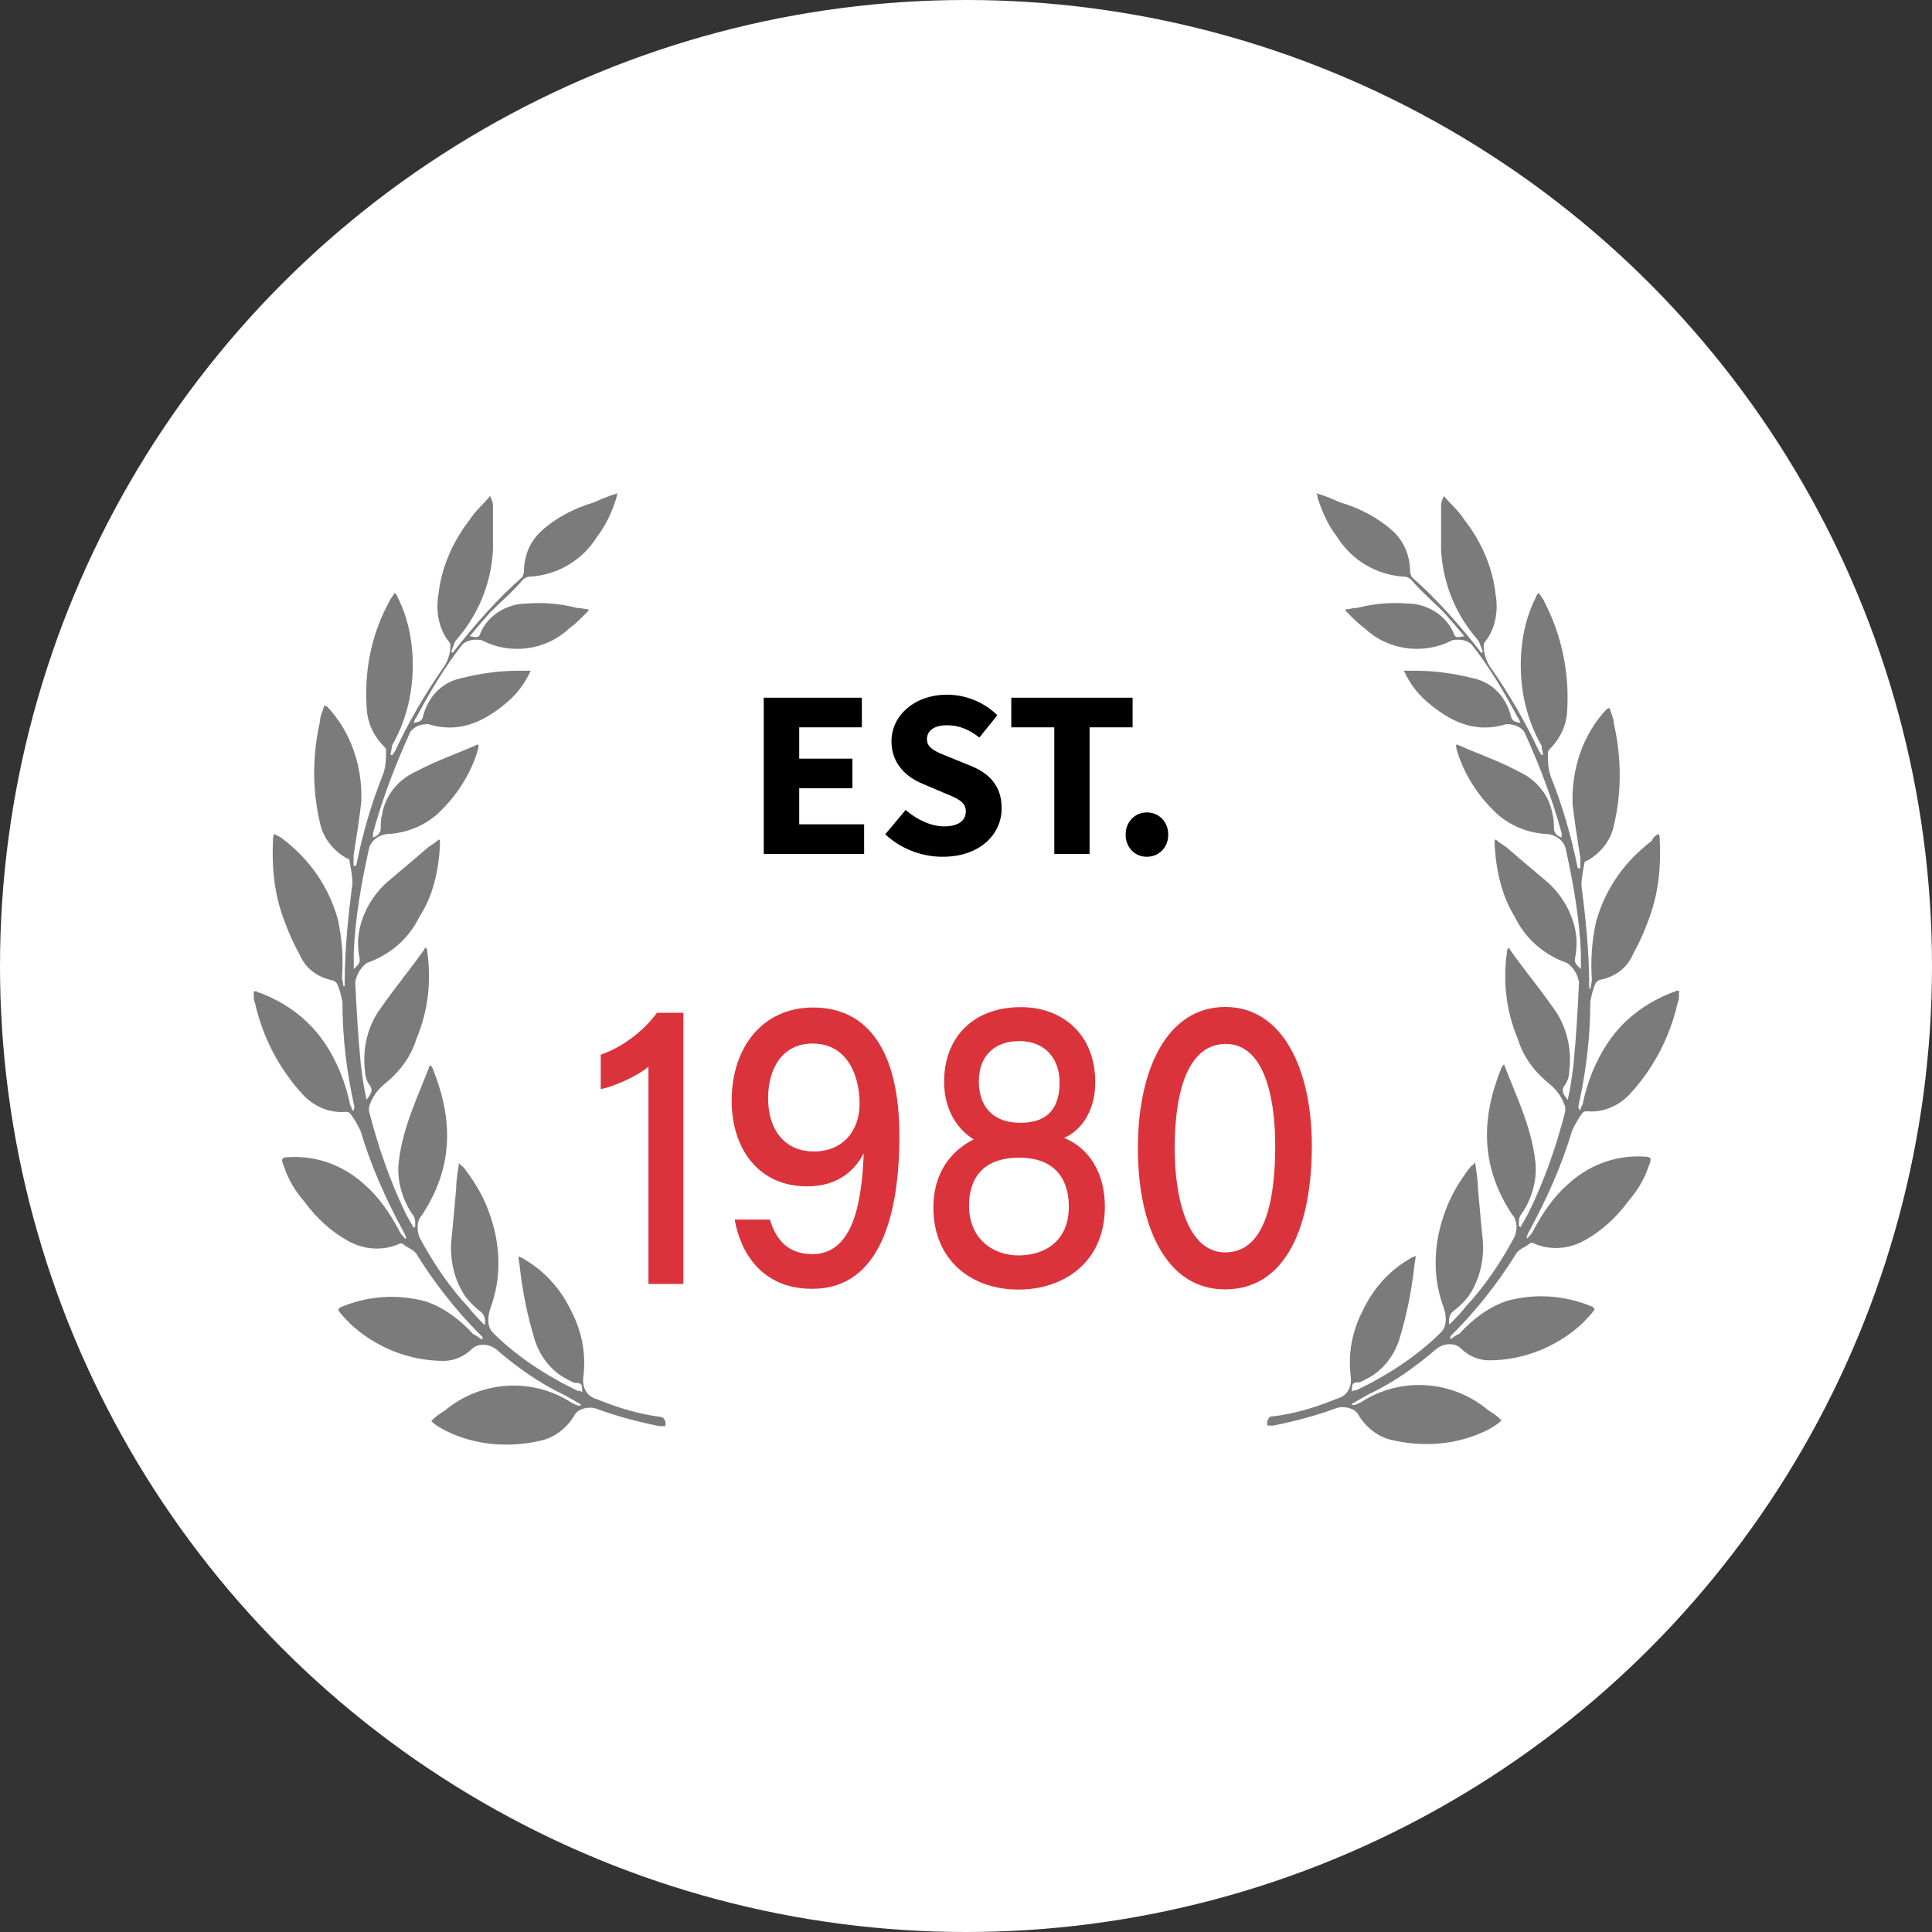
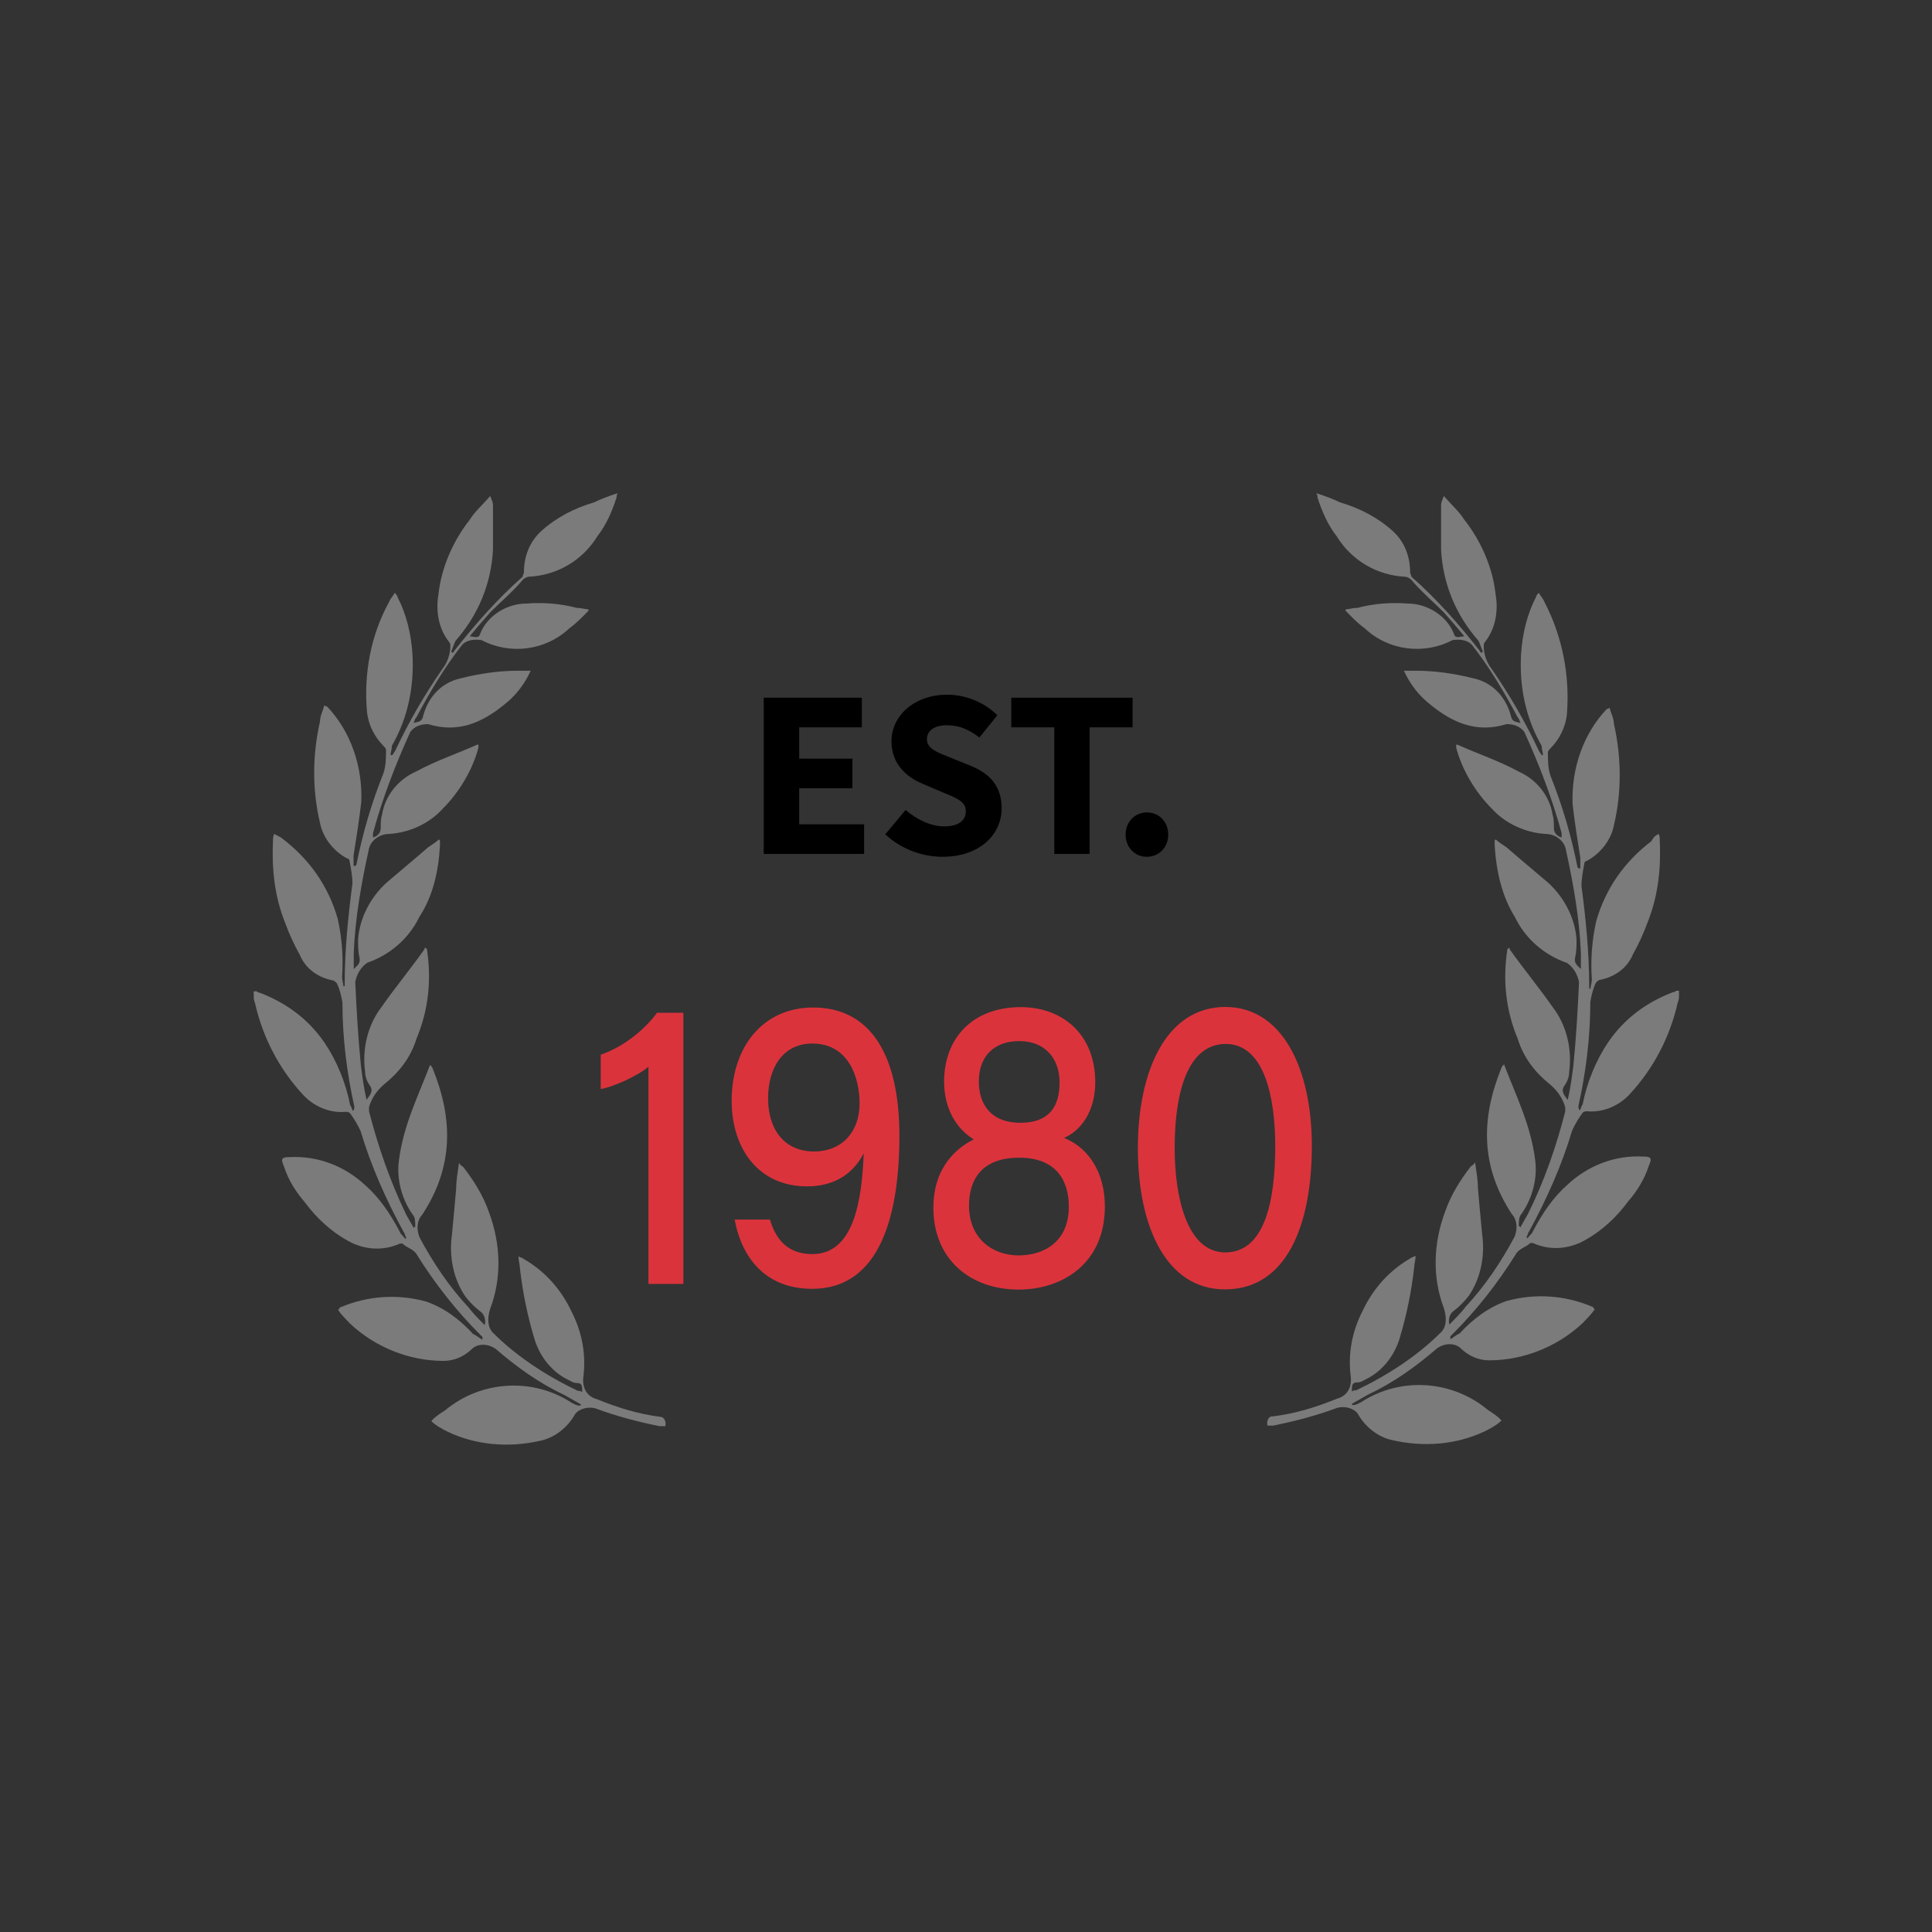
<svg xmlns="http://www.w3.org/2000/svg" version="1.1" id="图层_1" x="0px" y="0px" viewBox="0 0 1024 1024" style="enable-background:new 0 0 1024 1024;" xml:space="preserve">
  <rect x="0" y="0" width="1024" height="1024" fill="#333333" stroke="none" />
  <style type="text/css">
	.st0{fill:#FFFFFF;}
	.st1{fill:#7B7B7B;}
	.st2{enable-background:new    ;}
	.st3{fill:#DB333C;}
</style>
-   <circle class="st0" cx="512" cy="512" r="512" />
  <path class="st1" d="M145.4,442c-0.7,1-0.7,2.5-0.7,3.3c-0.7,15,0.7,29.3,6.3,43.5c2.3,6.3,4.9,11.9,7.9,17.3  c3,7.2,9.4,11.9,17.3,13.5c0.7,0,1.5,0.7,2.3,1.5c1.5,3,2.3,6.3,3,10.2c0,18.8,2.3,37.2,6.3,55.2c0,0.7,0,1.5-0.7,2.3  c-0.7-0.7-0.7-2.3-1.5-3c-2.3-11.9-7.2-23.7-13.5-33c-8.6-12.7-20.6-21.4-34.6-26.7c-0.7,0-0.7,0-1.5-0.7h-1.5v2.3  c0,1.5,0,2.3,0.7,4.1c4.1,18.1,12.7,34.6,25.1,48.1c5.6,6.3,14.2,10.2,22.9,9.4c0.7,0,1.5,0,2.3,0.7c2.3,3,4.1,6.3,5.6,9.4  c5.6,18.8,13.5,36.4,22.9,53.7c0.7,0.7,0.7,2.3,1.5,3c-0.7,0-0.7,0.7-0.7,0.7c-0.7-1.5-2.3-2.3-3-4.1c-4.9-9.4-10.9-18.1-18.1-24.4  c-10.9-10.2-25.1-15.8-40.2-15c-4.1,0-4.9,0.7-3,4.9c2.3,7.2,6.3,13.5,10.9,18.8c6.3,8.6,14.2,15.8,22.9,20.6  c8.6,4.9,18.8,5.6,27.7,1.5h1.3c2.3,2.3,6.3,3,7.9,6.3c9.4,15,20.6,29.3,33,41.7l1.5,1.5v1.5c-1.5-0.7-3-2.3-4.9-3  c-7.2-7.9-15.8-14.2-25.1-17.3c-15-4.1-30.8-3-45,3c-0.7,0-0.7,0.7-1.5,1.5c1.5,2.3,4.1,4.9,6.3,7.2c13.5,12.7,31.6,19.8,49.6,19.8  c5.6,0,10.9-2.3,15-6.3c3-3,8.6-3,12.7,0c10.9,9.4,22.9,18.1,36.4,24.4l8.6,4.9c0,0.7,0,0.7-0.7,0.7c-1.5,0-2.3-0.7-4.1-1.5  c-20.6-13.5-48.1-11.9-67.2,4.1c-2.3,1.5-4.9,3-7.2,5.6c2.3,2.3,5.6,4.1,8.6,5.6c15,7.2,32.3,8.6,48.8,4.9c7.9-1.5,15-7.2,18.8-14.2  c2.3-3,7.2-4.1,10.9-3c10.9,4.1,22.9,7.2,33.9,9.4h3c0.7-2.3-0.7-4.9-2.3-4.9c-11.9-1.5-22.9-4.9-33.9-9.4  c-5.6-1.5-7.9-6.3-7.2-11.9c1.5-11.9-0.7-23.7-6.3-34.6c-5.6-11.9-14.2-21.4-25.1-27.7c-0.7-0.7-1.5-0.7-3-1.5  c0,2.3,0.7,4.1,0.7,5.6c1.5,13.5,4.1,26,7.9,38.6c3,9.4,9.4,17.3,18.1,21.4c1.5,0.7,2.3,1.5,4.1,1.5c3,0,3,1.5,3,4.9  c-0.7-0.7-1.5-0.7-2.3-0.7c-16.5-7.9-32.3-18.1-45-30.8c-3-3-3-7.9-1.5-12.7c6.3-16.5,5.6-34.6-0.7-51.4c-3-8.6-7.9-16.5-13.5-23.7  c-0.7-0.7-1.5-0.7-2.3-2.3c-0.7,4.9-1.5,9.4-1.5,13.5c-0.7,8.6-1.5,16.5-2.3,25.1c-1.5,10.9,0.7,22.9,7.2,32.3  c2.3,3,4.9,5.6,7.9,7.9c2.3,1.5,3,4.9,2.3,7.2c-3-3-6.3-6.3-8.6-9.4c-10.2-10.9-18.8-23.7-26-37.2c-1.5-4.1-1.5-8.6,1.5-11.9  c16.5-25.1,16.5-50.4,5.6-77.3c0-0.7-0.7-0.7-0.7-1.5c0,0-0.7,0-0.7-0.7c-6.3,16.5-14.2,32.3-16.5,50.4c-1.5,10.2,1.5,21.4,7.9,30  c0.7,1.5,0.7,3,0.7,5.6c-0.7,0-0.7,0-0.7,0.7l-4.1-7.2c-8.5-17.7-14.9-36-19.7-54.8v-2.3c1.5-4.9,4.1-8.6,7.9-11.9  c7.9-6.3,14.2-14.2,17.3-24.4c6.3-15,7.9-30.8,5.6-46.5c0-0.7,0-0.7-0.7-1.5c-0.7,0-0.7,0-0.7,0.7c-7.2,10.2-15.8,20.6-22.9,30.8  c-7.2,9.4-10.2,22.1-8.6,33.9c0,2.3,0.7,4.9,2.3,7.2c2.3,3,0.7,4.9-1.5,7.9c-1.5-6.3-2.3-12.7-3-18.1c-1.5-15-2.3-29.3-3-44.3  c0.7-4.1,3-7.9,6.3-10.2c11.9-4.1,22.1-12.7,27.7-24.4c7.2-10.9,10.2-24.4,10.9-37.9v-2.3c0,0,0-0.7-0.7-0.7c-1.5,1.5-3,2.3-5.6,4.1  c-7.2,6.3-15,12.7-22.1,18.8c-8.6,7.9-14.2,18.8-15,30c0,3,0,6.3,0.7,9.4s-0.7,4.1-3,6.3v-8.6c0.7-18.1,4.1-37.2,7.9-54.4  c0.7-4.9,5.6-8.6,10.9-8.6c10.9-0.7,21.4-5.6,28.5-13.5c8.6-8.6,15.8-20.6,18.8-32.3v-1.5h-0.7c-10.9,4.9-22.1,8.6-32.3,14.2  c-9.4,4.1-16.5,12.7-18.1,22.9c-0.7,2.3-0.7,4.9-0.7,7.2s-1.5,4.1-4.1,4.9v-2.3c4.9-18.1,11.9-36.4,19.8-53.7c2.3-3,5.6-4.1,9.4-4.1  c15.8,4.9,28.5-0.7,40.2-10.2c6.3-4.9,10.9-10.9,14.2-18.1h-6.6c-10.2,0-20.6,1.5-30.8,4.1c-10.2,2.3-17.3,10.2-19.8,20.6  c-0.7,2.3-2.3,2.3-4.9,3c0.7-1.5,0.7-2.3,1.5-3c7.2-13.5,15-26.7,24.4-38.6c2.3-2.3,6.3-3,10.2-2.3c15,7.9,33.9,5.6,46.5-6.3  c4.1-3,7.2-6.3,10.2-9.4c0-0.7-0.7-0.7-0.7-0.7c-1.5,0-3-0.7-5.6-0.7c-8.6-2.3-18.1-3-26.7-2.3c-10.2,0-20.6,6.3-24.4,15.8  c-0.7,2.3-1.5,2.3-5.6,1.5c4.1-4.9,7.2-8.6,10.9-12.7c5.6-5.6,11.9-10.9,17.3-17.3c0.7-0.7,2.3-1.5,3-1.5c15-0.7,28.5-8.6,36.4-21.4  c4.9-6.3,7.9-13.5,10.2-20.6c0-0.7,0-1.5,0.7-2.3c-4.9,1.5-8.6,3-12.7,4.9c-10.2,3-19.8,7.9-27.7,15c-6.3,5.6-9.4,13.5-9.4,22.1  c0,0.7-0.7,1.5-0.7,2.3c-13.5,11.9-25.1,25.1-36.4,39.5c0,0.7-0.7,0.7-0.7,0.7s-0.7,0-0.7-0.7c0.7-1.5,1.5-4.1,2.3-5.6  c11.9-13.5,18.8-30,19.8-48.1v-23.7c0-1.5-0.7-3-1.5-4.9c-4.1,4.9-7.9,7.9-10.9,12.7c-8.6,10.9-15,25.1-16.5,39.5  c-1.5,8.6,0,18.1,5.6,25.1c0.7,0.7,0.7,1.5,0.7,2.3c0,4.1-1.5,8.6-4.1,11.9c-9.4,13.5-18.1,28.5-25.1,43.5l-1.5,2.3H207  c0-1.5,0.7-3,0.7-4.9c8.6-15,11.9-31.6,10.9-48.8c-0.7-10.2-3-20.6-7.9-30c0-0.7-0.7-1.5-1.5-2.3c-0.7,1.5-2.3,3-3,4.9  c-9.4,17-13.5,37.4-11.7,58c0.7,7.2,4.1,13.5,8.6,18.1c0.7,0.7,1.5,1.5,1.5,2.3c0,4.1,0,8.6-1.5,12.7c-6.3,15.8-10.9,31.6-14.2,48.1  c0,0,0,0.7-1.5,0.7v-5.6c1.5-9.4,3-18.8,4.1-28.5c0.7-18.8-5.6-37.2-18.1-50.4c0,0-0.7,0-1.5-0.7c-0.7,3-2.3,5.6-2.3,8.6  c-4.1,18.1-4.1,36.4,0,53.7c1.5,7.9,7.2,15,14.2,18.8c0.7,0,1.5,0.7,1.5,1.5c0.7,4.1,1.5,7.9,1.5,11.9c-2.3,17.3-4.1,35.6-4.1,52.9  v1.5H182c0-1.5-0.7-3-0.7-4.9c0.7-10.2,0-20.6-2.3-30.8c-4.9-17.3-15-31.6-29.3-42.5C147.9,443.1,147.1,443.1,145.4,442L145.4,442z" />
  <path class="st1" d="M879,442c0.7,0.7,0.7,2.3,0.7,3c0.7,15-0.7,29.3-6.3,43.5c-2.3,6.3-4.9,11.9-7.9,17.3  c-3,7.2-9.4,11.9-17.3,13.5c-0.7,0-1.5,0.7-2.3,1.5c-1.5,3-2.3,6.3-3,10.2c0,18.8-2.3,37.2-6.3,55.2c0,0.7,0,1.5,0.7,2.3  c0.7-0.7,0.7-2.3,1.5-3c2.3-11.9,7.2-23.7,13.5-33c8.6-12.7,20.6-21.4,34.6-26.7c0.7,0,0.7,0,1.5-0.7h1.5v2.3c0,1.5,0,2.3-0.7,4.1  c-4.1,18.1-12.7,34.6-25.1,48.1c-5.6,6.3-14.2,10.2-22.9,9.4c-0.7,0-1.5,0-2.3,0.7c-2.3,3-4.1,6.3-5.6,9.4  c-5.6,18.8-13.5,36.4-22.9,53.7c-0.7,0.7-0.7,2.3-1.5,3c0.7,0,0.7,0.7,0.7,0.7c0.7-1.5,2.3-2.3,3-4.1c4.9-9.4,10.9-18.1,18.1-24.4  c10.9-10.2,25.1-15.8,40.2-15c4.1,0,4.9,0.7,3,4.9c-2.3,7.2-6.3,13.5-10.9,18.8c-6.3,8.6-14.2,15.8-22.9,20.6  c-8.6,4.9-18.8,5.6-27.7,1.5h-1.3c-2.3,2.3-6.3,3-7.9,6.3c-9.4,15-20.6,29.3-33,41.7l-1.5,1.5v1.5c1.5-0.7,3-2.3,4.9-3  c7.2-7.9,15.8-14.2,25.1-17.3c15-4.1,30.8-3,45,3c0.7,0,0.7,0.7,1.5,1.5c-1.5,2.3-4.1,4.9-6.3,7.2c-13.5,12.7-31.6,19.8-49.6,19.8  c-5.6,0-10.9-2.3-15-6.3c-3-3-8.6-3-12.7,0c-10.9,9.4-22.9,18.1-36.4,24.4l-8.6,4.9c0,0.7,0,0.7,0.7,0.7c1.5,0,2.3-0.7,4.1-1.5  c20.6-13.5,48.1-11.9,67.2,4.1c2.3,1.5,4.9,3,7.2,5.6c-2.3,2.3-5.6,4.1-8.6,5.6c-15,7.2-32.3,8.6-48.8,4.9  c-7.9-1.5-15-7.2-18.8-14.2c-2.3-3-7.2-4.1-10.9-3c-10.9,4.1-22.9,7.2-33.9,9.4h-3c-0.7-2.3,0.7-4.9,2.3-4.9h0.7  c11.9-1.5,22.9-4.9,33.9-9.4c5.6-1.5,7.9-6.3,7.2-11.9c-1.5-11.9,0.7-23.7,6.3-34.6c5.6-11.9,14.2-21.4,25.1-27.7  c0.7-0.7,1.5-0.7,3-1.5c0,2.3-0.7,4.1-0.7,5.6c-1.5,13.5-4.1,26-7.9,38.6c-3,9.4-9.4,17.3-18.1,21.4c-1.5,0.7-2.3,1.5-4.1,1.5  c-3,0-3,1.5-3,4.9c0.7-0.7,1.5-0.7,2.3-0.7c16.5-7.9,32.3-18.1,45-30.8c3-3,3-7.9,1.5-12.7c-6.3-16.5-5.6-34.6,0.7-51.4  c3-8.6,7.9-16.5,13.5-23.7c0.7-0.7,1.5-0.7,2.3-2.3c0.7,4.9,1.5,9.4,1.5,13.5c0.7,8.6,1.5,16.5,2.3,25.1c1.5,10.9-0.7,22.9-7.2,32.3  c-2.3,3-4.9,5.6-7.9,7.9c-2.3,1.5-3,4.9-2.3,7.2c3-3,6.3-6.3,8.6-9.4c10.2-10.9,18.8-23.7,26-37.2c1.5-4.1,1.5-8.6-1.5-11.9  c-16.5-25.1-16.5-50.4-5.6-77.3c0-0.7,0.7-0.7,0.7-1.5c0,0,0.7,0,0.7-0.7c6.3,16.5,14.2,32.3,16.5,50.4c1.5,10.2-1.5,21.4-7.9,30  c-0.7,1.5-0.7,3-0.7,5.6c0.7,0,0.7,0,0.7,0.7l4.1-7.2c8.6-17.3,15-35.6,19.8-54.4v-2.3c-1.5-4.9-4.1-8.6-7.9-11.9  c-7.9-6.3-14.2-14.2-17.3-24.4c-6.3-15-7.9-30.8-5.6-46.5c0-0.7,0-0.7,0.7-1.5c0.7,0,0.7,0,0.7,0.7c7.2,10.2,15.8,20.6,22.9,30.8  c7.2,9.4,10.2,22.1,8.6,33.9c0,2.3-0.7,4.9-2.3,7.2c-2.3,3-0.7,4.9,1.5,7.9c1.5-6.3,2.3-12.7,3-18.1c1.5-15,2.3-29.3,3-44.3  c-0.7-4.1-3-7.9-6.3-10.2c-11.9-4.1-22.1-12.7-27.7-24.4C796,475,793,461.5,792.2,448v-2.3c0,0,0-0.7,0.7-0.7c1.5,1.5,3,2.3,5.6,4.1  c7.2,6.3,15,12.7,22.1,18.8c8.6,7.9,14.2,18.8,15,30c0,3,0,6.3-0.7,9.4c-0.7,3.1,0.7,4.1,3,6.3V505c-0.7-18.1-4.1-37.2-7.9-54.4  c-0.7-4.9-5.6-8.6-10.9-8.6c-10.9-0.7-21.4-5.6-28.5-13.5c-8.6-8.6-15.8-20.6-18.8-32.3v-1.5h0.7c10.9,4.9,22.1,8.6,32.3,14.2  c9.4,4.1,16.5,12.7,18.1,22.9c0.7,2.3,0.7,4.9,0.7,7.2c0,2.3,1.5,4.1,4.1,4.9v-2.3c-4.9-18.1-11.9-36.4-19.8-53.7  c-2.3-3-5.6-4.1-9.4-4.1c-15.8,4.9-28.5-0.7-40.2-10.2c-6.3-4.9-10.9-10.9-14.2-18.1h6.3c10.2,0,20.6,1.5,30.8,4.1  c10.2,2.3,17.3,10.2,19.8,20.6c0.7,2.3,2.3,2.3,4.9,3c-0.7-1.5-0.7-2.3-1.5-3c-7.2-13.5-15-26.7-24.4-38.6c-2.3-2.3-6.3-3-10.2-2.3  c-15,7.9-33.9,5.6-46.5-6.3c-4.1-3-7.2-6.3-10.2-9.4c0-0.7,0.7-0.7,0.7-0.7c1.5,0,3-0.7,5.6-0.7c8.6-2.3,18.1-3,26.7-2.3  c10.2,0,20.6,6.3,24.4,15.8c0.7,2.3,1.5,2.3,5.6,1.5c-4.1-4.9-7.2-8.6-10.9-12.7c-5.6-5.6-11.9-10.9-17.3-17.3  c-0.7-0.7-2.3-1.5-3-1.5c-15-0.7-28.5-8.6-36.4-21.4c-4.9-6.3-7.9-13.5-10.2-20.6c0-0.7,0-1.5-0.7-2.3c4.9,1.5,8.6,3,12.7,4.9  c10.2,3,19.8,7.9,27.7,15c6.3,5.6,9.4,13.5,9.4,22.1c0,0.7,0.7,1.5,0.7,2.3c13.5,11.9,25.1,25.1,36.4,39.5c0,0.7,0.7,0.7,0.7,0.7  s0.7,0,0.7-0.7c-0.7-1.5-1.5-4.1-2.3-5.6c-11.9-13.5-18.8-30-19.8-48.1v-23.7c0-1.5,0.7-3,1.5-4.9c4.1,4.9,7.9,7.9,10.9,12.7  c8.6,10.9,15,25.1,16.5,39.5c1.5,8.6,0,18.1-5.6,25.1c-0.7,0.7-0.7,1.5-0.7,2.3c0,4.1,1.5,8.6,4.1,11.9  c9.4,13.5,18.1,28.5,25.1,43.5l1.5,2.3h0.7c0-1.5-0.7-3-0.7-4.9c-8.6-15-11.9-31.6-10.9-48.8c0.7-10.2,3-20.6,7.9-30  c0-0.7,0.7-1.5,1.5-2.3c0.7,1.5,2.3,3,3,4.9c9.4,18.1,13.5,38.6,11.9,59.3c-0.7,7.2-4.1,13.5-8.6,18.1c-0.7,0.7-1.5,1.5-1.5,2.3  c0,4.1,0,8.6,1.5,12.7c6.3,15.8,10.9,31.6,14.2,48.1c0,0,0,0.7,1.5,0.7v-5.6c-1.5-9.4-3-18.8-4.1-28.5c-0.7-18.8,5.6-37.2,18.1-50.4  c0,0,0.7,0,1.5-0.7c0.7,3,2.3,5.6,2.3,8.6c4.1,18.1,4.1,36.4,0,53.7c-1.5,7.9-7.2,15-14.2,18.8c-0.7,0-1.5,0.7-1.5,1.5  c-0.7,4.1-1.5,7.9-1.5,11.9c2.3,17.3,4.1,35.6,4.1,52.9v1.5h0.7c0-1.5,0.7-3,0.7-4.9c-0.7-10.2,0-20.6,2.3-30.8  c4.9-17.3,15-31.6,29.3-42.5C876.7,443.1,877.4,443.1,879,442L879,442z" />
  <g class="st2">
    <path class="st3" d="M343.7,680.5V565.4c-6.4,5.4-19.8,11-25.3,11.8V559c13.2-4.5,24.3-14.5,29.8-22.2h14v143.7H343.7z" />
    <path class="st3" d="M408.1,646.5c3.2,10.5,9.4,18.2,22.5,18.2c22.1,0,26.2-28.7,27.2-53.4c-5.5,10.5-15.1,17.5-30.1,17.5   c-25.4,0-39.9-19.7-39.9-45.4c0-28.3,16.4-49.4,43.2-49.4c29.4,0,45.7,23.7,45.7,68c0,41.5-10,81.1-46.2,81.1   c-27.5,0-38.2-20.2-41.1-36.7H408.1z M407.1,582.1c0,17.1,9.1,28.2,24.3,28.2c15,0,24.2-10.5,24.2-25.5c0-13.1-5.5-31.7-25-31.7   C414.8,553.1,407.1,566.2,407.1,582.1z" />
    <path class="st3" d="M494.7,640c0-18.7,9.7-30.3,21.4-36.1c-9.1-5.6-15.7-16.1-15.7-30.6c0-23,15-39.5,40.7-39.5   c21.7,0,39.4,14.1,39.4,39.8c0,15.6-7.7,25.7-16.5,29.5c13.6,5.6,21.6,19,21.6,36.4c0,29.9-22.2,44-45.7,44   C514.5,683.5,494.7,667.7,494.7,640z M566.5,639.5c0-13.8-6.7-25.9-26.3-25.9c-20.2,0-26.6,12-26.6,25.4   c0,17.5,12.5,26.4,26.4,26.4C553.5,665.3,566.5,658.1,566.5,639.5z M518.8,573.3c0,11.3,5.8,21.8,22.1,21.8   c15.1,0,20.7-8.5,20.7-21.4c0-13.1-8.2-21.9-21.2-21.9C528.1,551.7,518.8,558.7,518.8,573.3z" />
    <path class="st3" d="M695.3,607.3c0,41.6-13.1,76.1-46.1,76.1c-30.9,0-46.1-33-46.1-74.8c0-41.7,15.4-74.9,46.4-74.9   C680.1,533.8,695.3,567.1,695.3,607.3z M622.6,608.5c0,25.9,6.5,55.3,26.8,55.3c20.9,0,26.5-27.1,26.5-56.4   c0-25.6-5.7-54.1-26.3-54.1C630.3,553.4,622.6,577,622.6,608.5z" />
  </g>
  <g>
    <path d="M404.9,369.8h51.9v15.7h-33.2v16.6h28.2v15.7h-28.2v19.1H458v15.7h-53.2V369.8z" />
    <path d="M469.2,442.2l10.8-12.9c5.9,5.1,13.5,8.7,20.3,8.7c7.8,0,11.6-3.1,11.6-8c0-5.2-4.7-6.9-11.9-9.9l-10.8-4.6   c-8.6-3.5-16.7-10.5-16.7-22.6c0-13.7,12.3-24.7,29.5-24.7c9.5,0,19.5,3.8,26.6,10.9l-9.5,11.8c-5.5-4.2-10.6-6.5-17.2-6.5   c-6.5,0-10.6,2.7-10.6,7.4c0,5.1,5.4,6.9,12.6,9.8l10.6,4.3c10.1,4.1,16.4,10.8,16.4,22.5c0,13.8-11.5,25.7-31.2,25.7   C489.1,454.2,477.6,450.1,469.2,442.2z" />
    <path d="M558.8,385.5H536v-15.7h64.3v15.7h-22.8v67.1h-18.7V385.5z" />
    <path d="M596.6,442.4c0-6.7,4.8-11.8,11.3-11.8c6.5,0,11.3,5.1,11.3,11.8c0,6.6-4.8,11.7-11.3,11.7   C601.4,454.2,596.6,449,596.6,442.4z" />
  </g>
</svg>